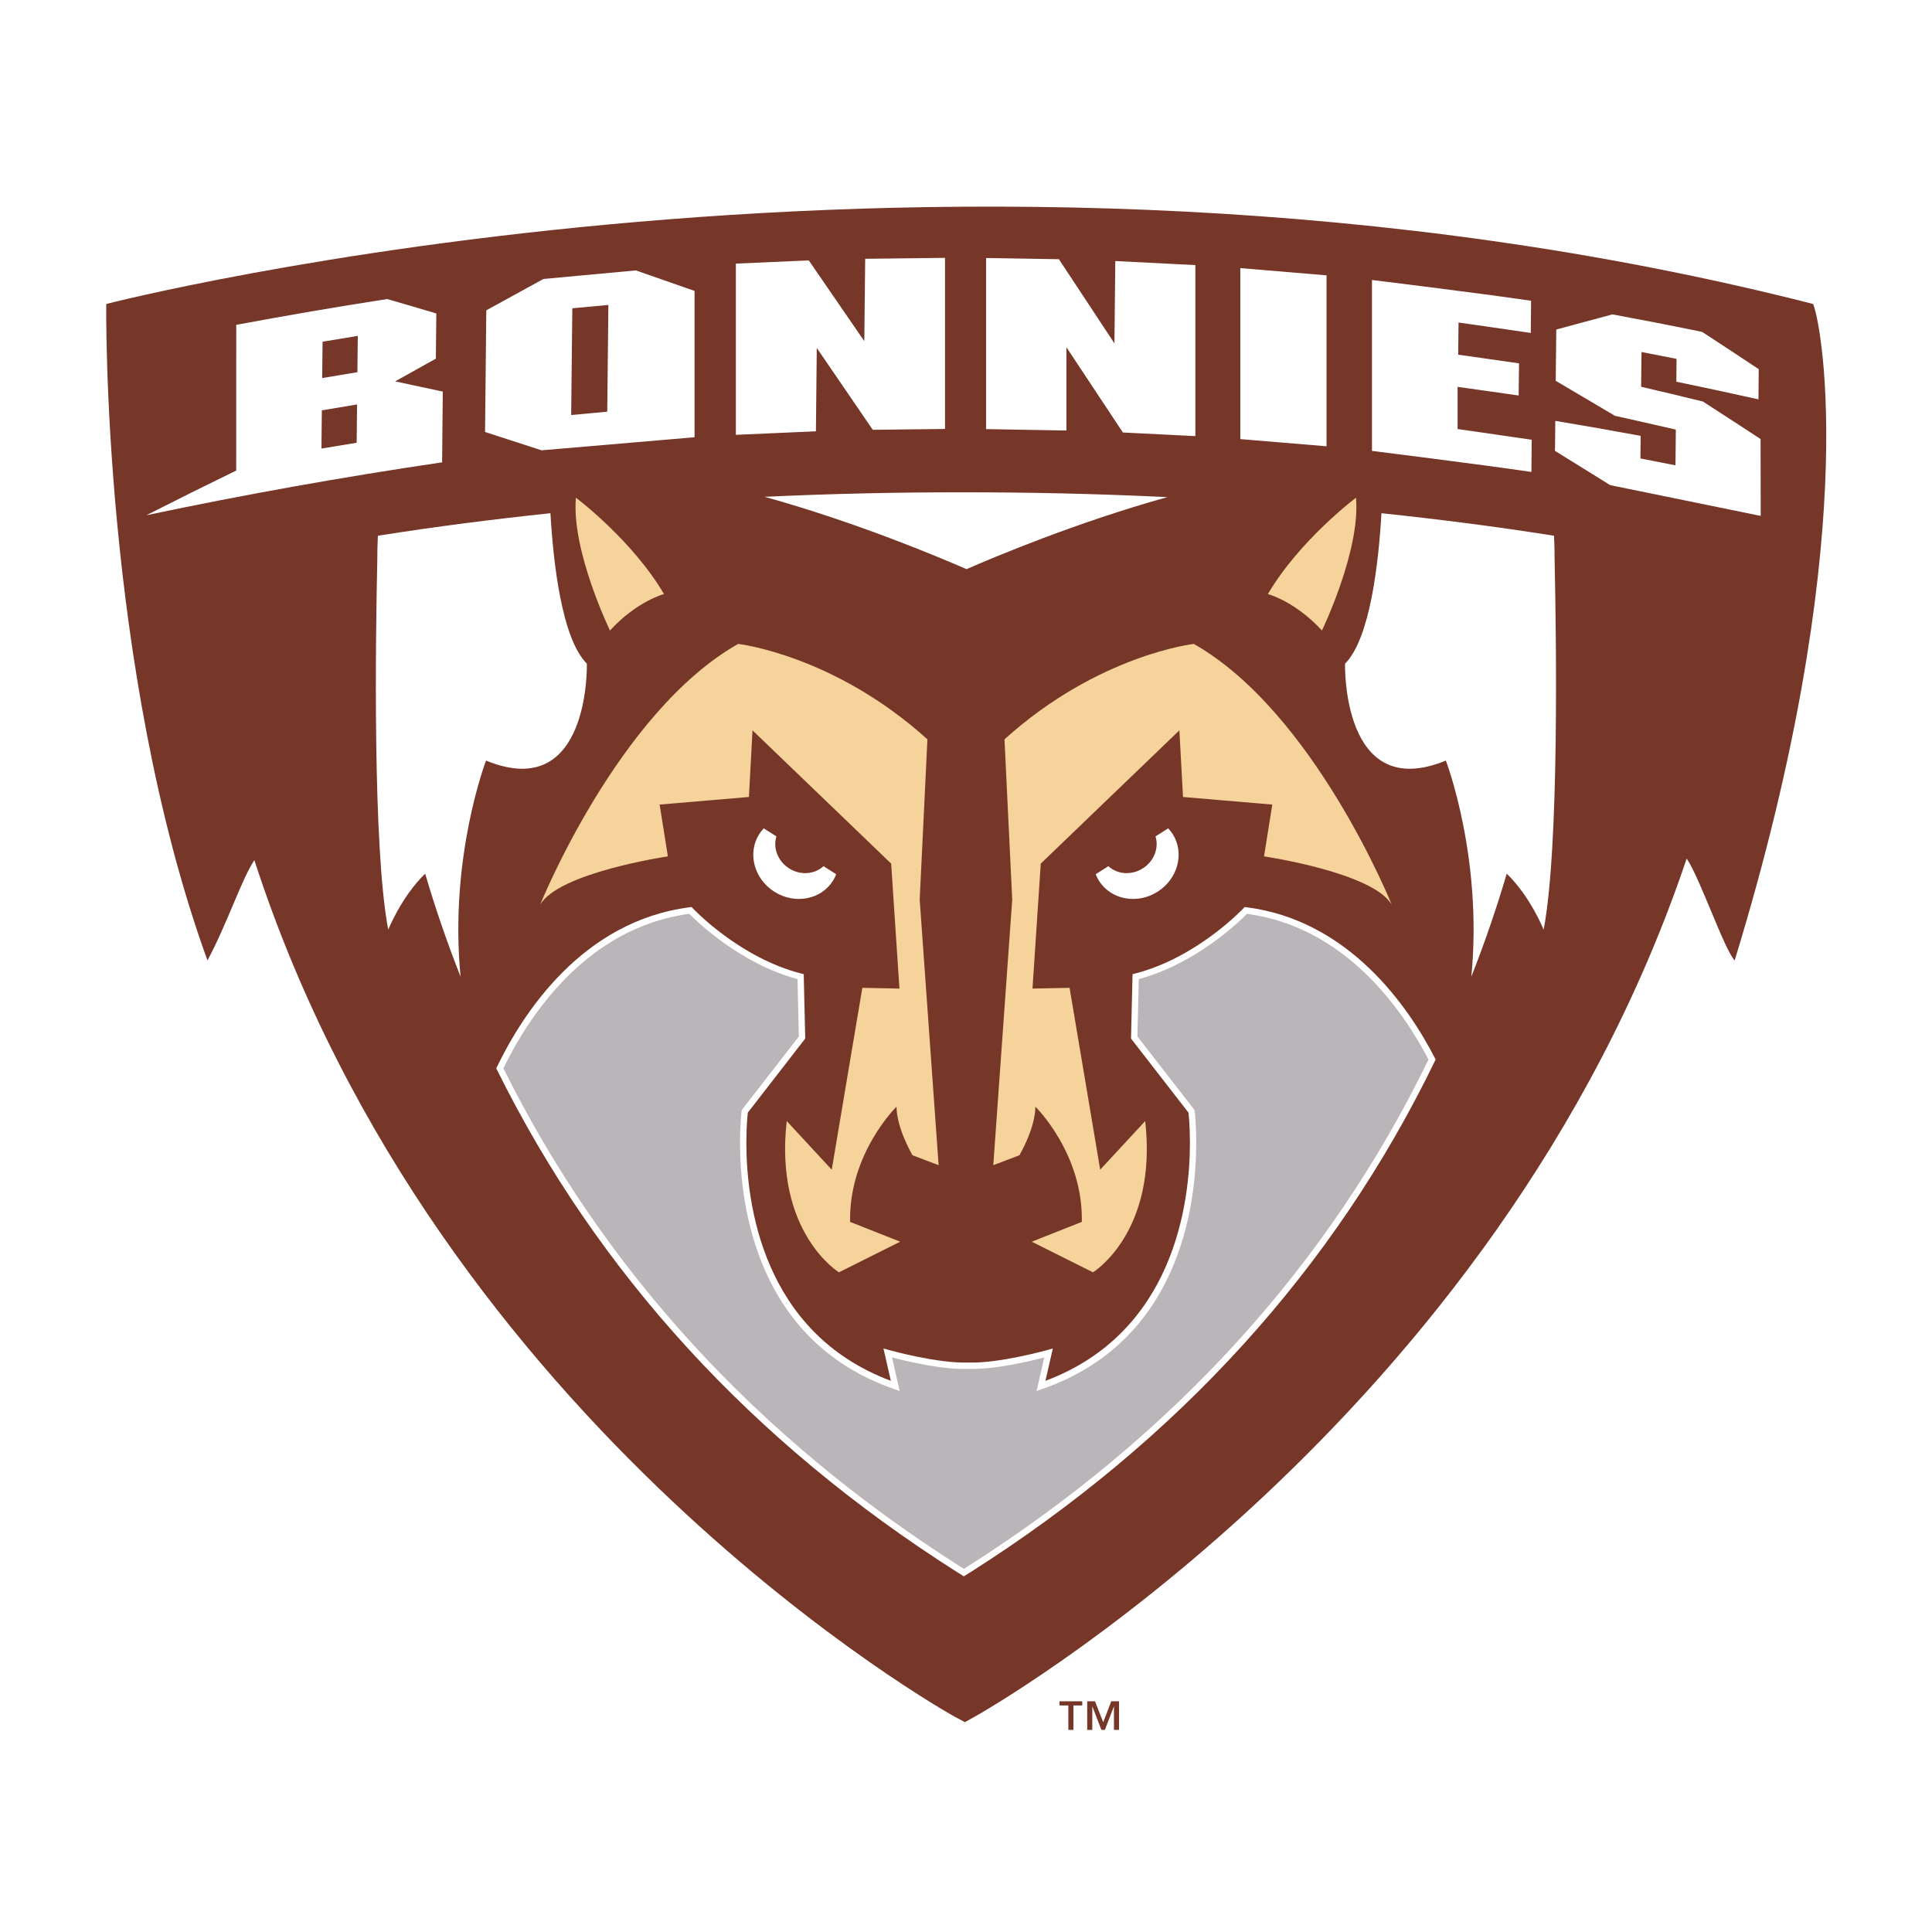
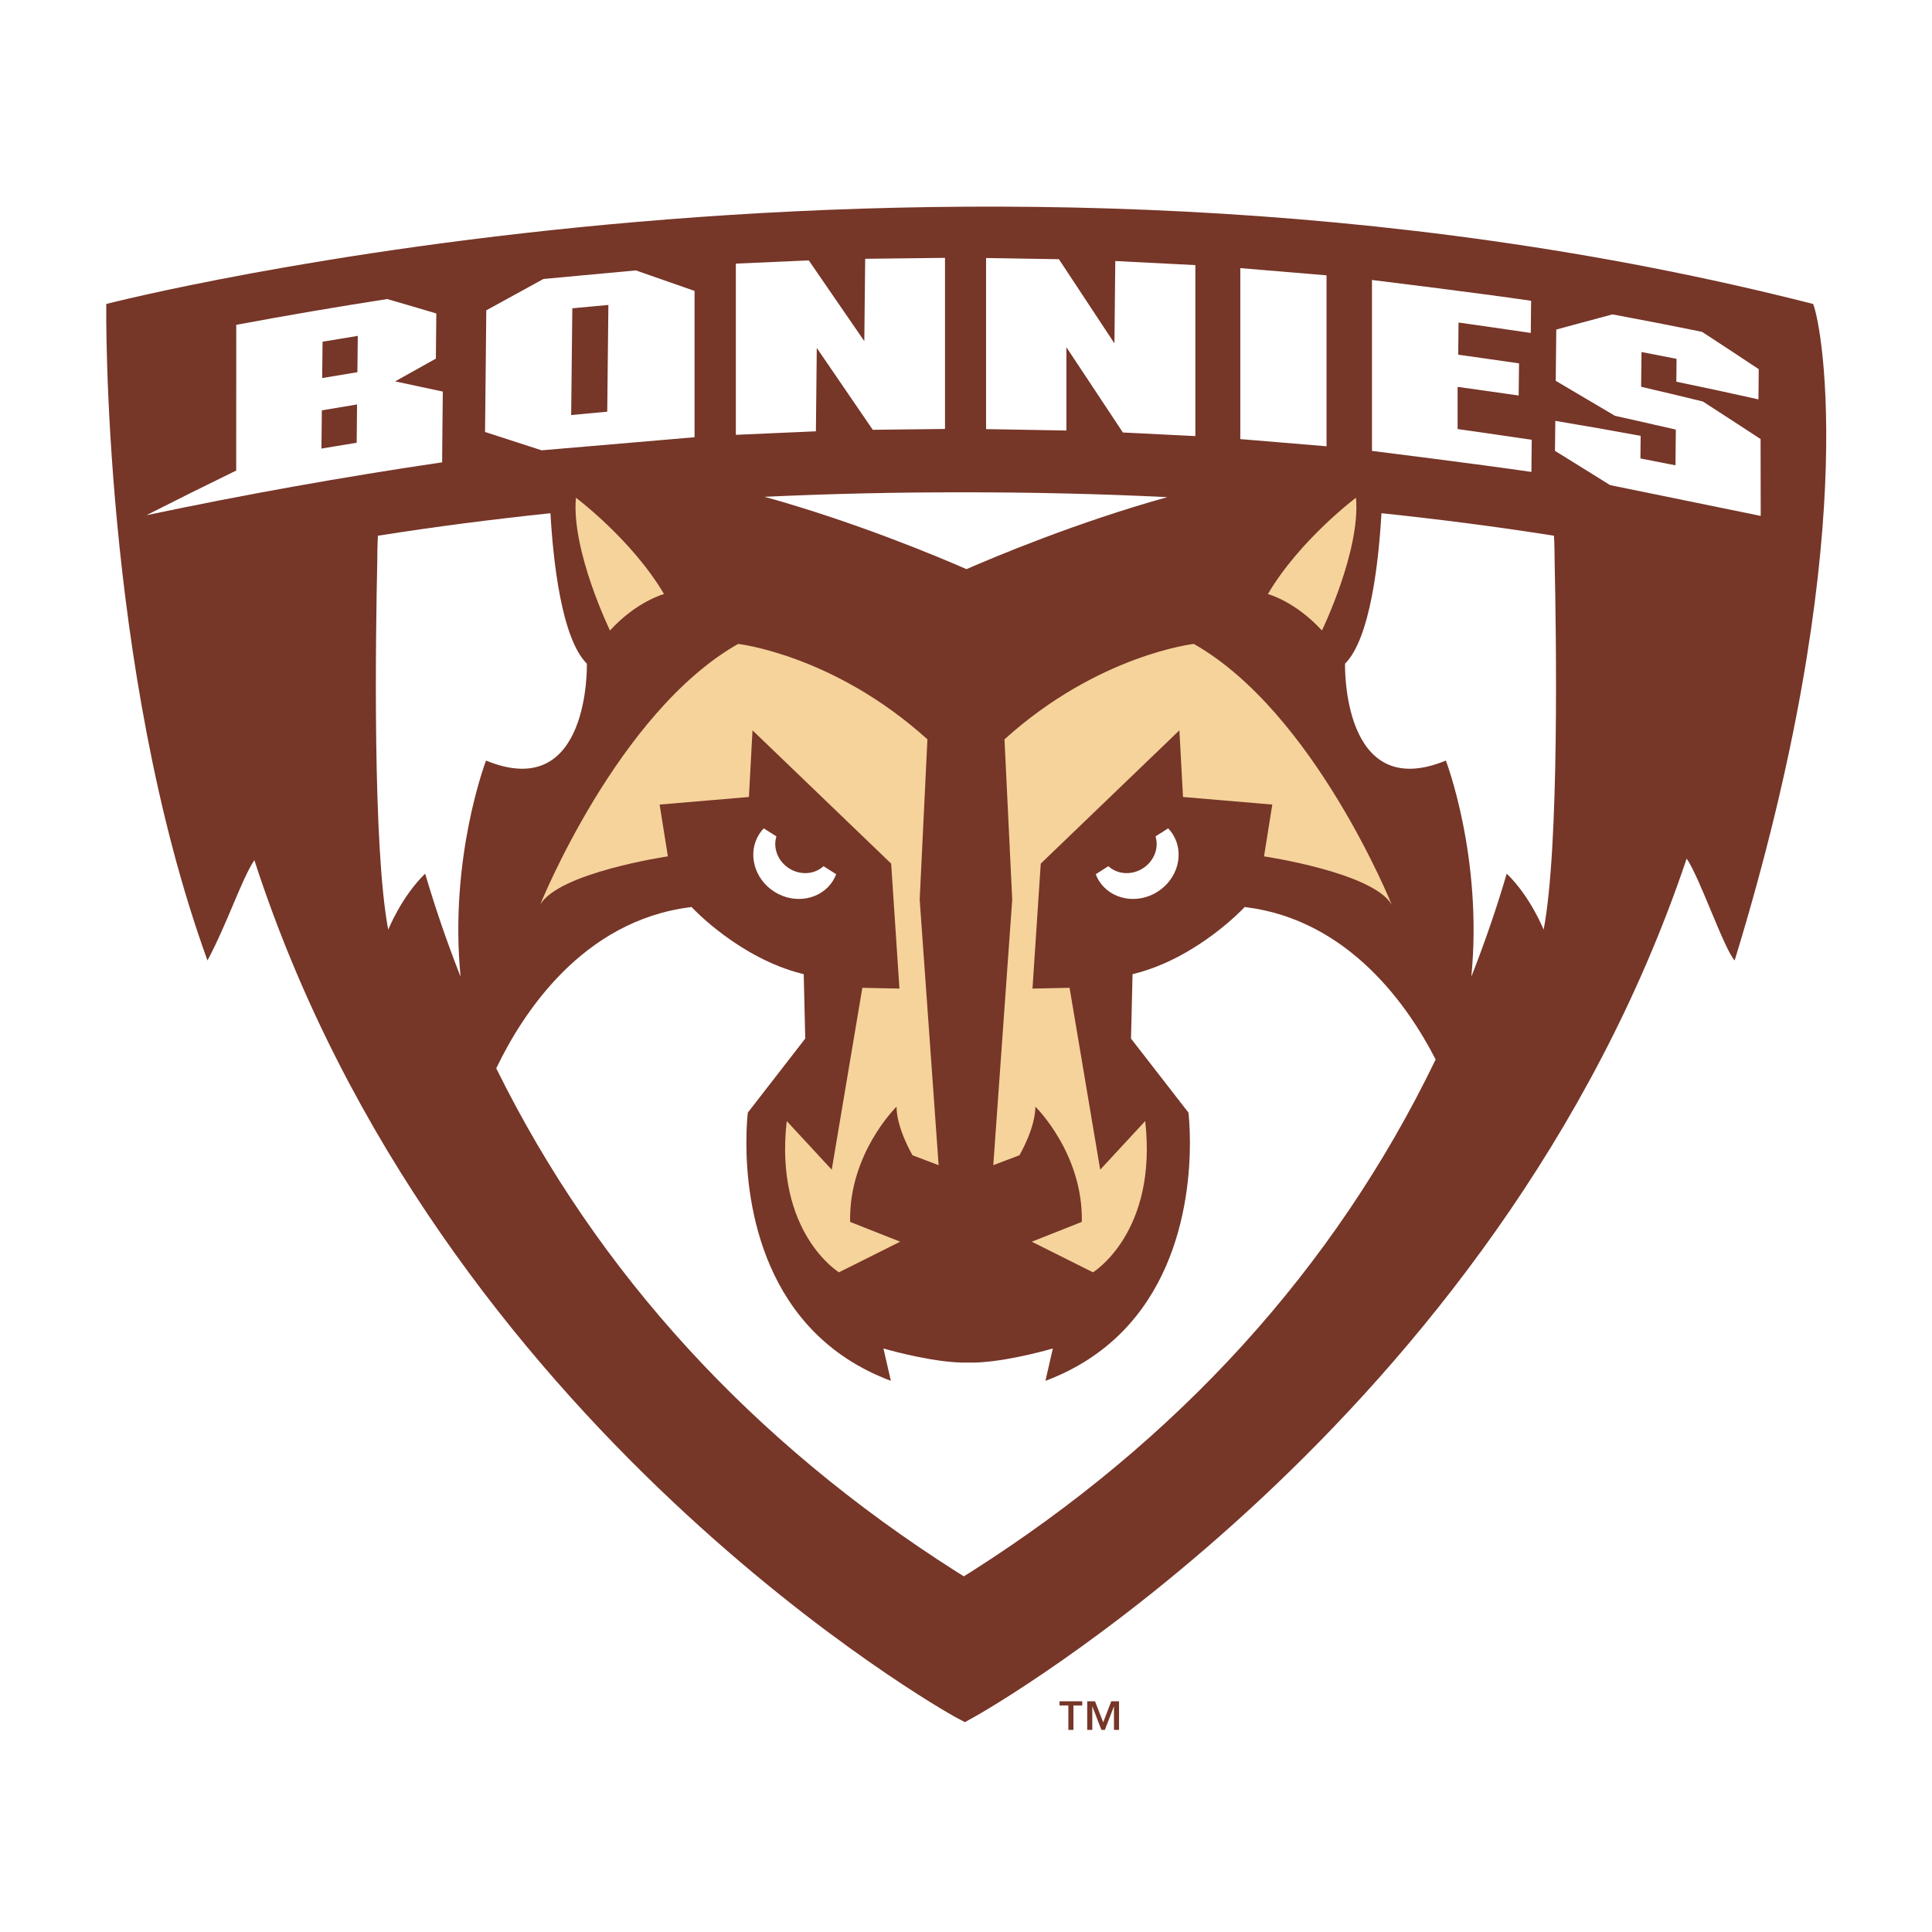
<svg xmlns="http://www.w3.org/2000/svg" version="1.0" id="Layer_1" x="0px" y="0px" width="192.756px" height="192.756px" viewBox="0 0 192.756 192.756" enable-background="new 0 0 192.756 192.756" xml:space="preserve">
  <g>
    <polygon fill-rule="evenodd" clip-rule="evenodd" fill="#FFFFFF" points="0,0 192.756,0 192.756,192.756 0,192.756 0,0  " />
    <path fill-rule="evenodd" clip-rule="evenodd" fill="#FFFFFF" d="M63.462,20.08c-16.546,1.417-30.161,3.582-38.668,5.148   c-4.823,0.888-8.556,1.683-10.837,2.192c-4.152,0.929-4.204,0.967-4.594,1.263L9.27,28.751l-0.084,0.079   c-0.774,0.729-0.774,0.729-0.558,7.691c0.11,3.551,0.374,9.17,0.998,15.797c1.108,11.728,3.592,28.916,9.132,44.214l1.573,4.342   l2.187-4.07c0.972-1.81,1.817-3.792,2.565-5.561c10,27.308,27.342,47.555,40.499,59.96c15.432,14.552,28.54,21.809,28.669,21.878   c0.002,0.004,2.029,1.095,2.029,1.095l2.015-1.122c0.502-0.275,49.838-28.014,70.243-82.01c0.083,0.199,0.165,0.396,0.244,0.588   c1.256,3.011,2.003,4.759,2.76,5.588l2.438,2.671l1.061-3.459c12.347-40.273,9.208-63.328,7.77-66.876l-0.391-0.967l-1.012-0.258   C136.895,16.969,92.699,17.575,63.462,20.08L63.462,20.08z" />
    <path fill-rule="evenodd" clip-rule="evenodd" fill="#763628" d="M180.896,30.328c-85.628-21.854-170.295,0-170.295,0   s-0.483,36.279,10.098,65.497c1.963-3.651,3.434-8.176,4.68-10.006c18.38,56.711,69.321,85.159,69.854,85.448l1.032,0.554   l1.025-0.571c0.525-0.289,52.037-29.255,70.989-85.589c1.312,1.896,3.714,8.988,4.788,10.165   C185.719,54.549,181.861,32.708,180.896,30.328L180.896,30.328z" />
    <path fill-rule="evenodd" clip-rule="evenodd" fill="#FFFFFF" d="M116.465,49.598c-7.086-0.344-13.932-0.485-20.433-0.479   c-0.014,0-0.024,0-0.036,0c-0.012,0-0.022,0-0.031,0c-6.271-0.007-12.873,0.13-19.685,0.447c9.133,2.532,17.444,6.035,20.149,7.219   C99.12,55.608,107.375,52.126,116.465,49.598L116.465,49.598z" />
    <path fill-rule="evenodd" clip-rule="evenodd" fill="#FFFFFF" d="M63.44,26.979l-9.223,0.854l-5.699,3.128l-0.124,12.136   l5.643,1.831l15.259-1.304v-14.6L63.44,26.979L63.44,26.979L63.44,26.979z M60.584,41.074c-1.2,0.107-2.397,0.22-3.598,0.334   c0.038-3.551,0.076-7.099,0.114-10.65c1.199-0.117,2.398-0.227,3.598-0.333C60.66,33.972,60.622,37.526,60.584,41.074   L60.584,41.074L60.584,41.074z M94.284,25.727v17.071l-7.208,0.083l-5.586-8.166l-0.086,8.317l-7.988,0.351V26.301l7.279-0.32   l5.537,8.056l0.088-8.217L94.284,25.727L94.284,25.727L94.284,25.727z M119.261,26.449V43.51l-7.231-0.361l-5.635-8.506v8.31   l-8.014-0.141V25.741l7.266,0.12l5.54,8.396l0.086-8.214L119.261,26.449L119.261,26.449L119.261,26.449z M132.349,27.471v17.054   l-8.603-0.716V26.749L132.349,27.471L132.349,27.471L132.349,27.471z M145.425,42.805c0,0,4.928,0.699,7.395,1.07   c-0.011,1.07-0.021,2.14-0.031,3.21c-5.323-0.781-15.907-2.099-15.907-2.099V27.933c0,0,10.622,1.3,15.877,2.075   c-0.011,1.07-0.022,2.141-0.033,3.21c-2.398-0.365-7.207-1.039-7.207-1.039l-0.034,3.21c0,0,4.048,0.564,6.069,0.864   c-0.012,1.07-0.023,2.14-0.037,3.207c-2.021-0.299-6.091-0.86-6.091-0.86V42.805L145.425,42.805L145.425,42.805z M167.248,38.083   c0.007-0.761,0.015-1.521,0.022-2.281c-1.162-0.23-2.329-0.458-3.497-0.681c-0.012,1.156-0.023,2.309-0.036,3.468   c2.057,0.475,4.11,0.967,6.162,1.47c1.922,1.235,5.755,3.744,5.755,3.744l0.014,7.67L160.641,48.4c0,0-3.665-2.289-5.5-3.417   c0.012-0.998,0.022-1.995,0.032-2.993c2.843,0.471,5.682,0.97,8.515,1.493c-0.007,0.754-0.017,1.507-0.023,2.257   c1.168,0.224,2.332,0.451,3.496,0.685c0.012-1.188,0.025-2.375,0.037-3.565c-2.021-0.472-6.071-1.373-6.071-1.373l-5.912-3.493   l0.054-5.113c0,0,3.737-1.019,5.604-1.514c2.987,0.554,5.971,1.132,8.945,1.745c1.886,1.229,3.77,2.467,5.651,3.72   c-0.012,1.005-0.02,2.009-0.028,3.014C172.714,39.233,169.982,38.648,167.248,38.083L167.248,38.083L167.248,38.083z    M43.532,31.274c-1.635-0.489-3.269-0.967-4.902-1.438c-5.033,0.781-10.055,1.638-15.06,2.574   c-0.002,4.842-0.002,9.69-0.005,14.539c-2.995,1.456-5.984,2.942-8.964,4.456c9.778-2.061,19.619-3.819,29.51-5.278   c0.006-0.826,0.014-1.652,0.021-2.478c0.015-1.528,0.031-3.052,0.046-4.581c-1.586-0.344-3.171-0.685-4.756-1.018   c1.354-0.76,2.708-1.518,4.064-2.268C43.501,34.274,43.517,32.774,43.532,31.274L43.532,31.274L43.532,31.274z M35.585,44.171   c-1.172,0.189-2.344,0.385-3.516,0.584c0.016-1.273,0.029-2.546,0.042-3.816c1.17-0.199,2.341-0.396,3.513-0.585   C35.611,41.625,35.599,42.897,35.585,44.171L35.585,44.171L35.585,44.171z M35.657,37.134c-1.17,0.193-2.342,0.386-3.514,0.585   c0.012-1.208,0.026-2.419,0.04-3.627c1.17-0.199,2.341-0.392,3.513-0.581C35.685,34.718,35.671,35.926,35.657,37.134L35.657,37.134   z" />
    <path fill-rule="evenodd" clip-rule="evenodd" fill="#FFFFFF" d="M124.067,90.614c-0.046,0.048-4.648,4.945-10.839,6.521   l-0.234,0.059l-0.153,6.425c0,0,5.621,7.247,5.729,7.384c0.027,0.217,0.149,1.308,0.149,3.015c0,5.983-1.576,18.939-14.415,23.747   c0.181-0.799,0.737-3.228,0.737-3.228l-0.516,0.145c-0.048,0.013-4.844,1.365-7.92,1.259c-3.104,0.106-7.899-1.246-7.947-1.259   l-0.516-0.145c0,0,0.556,2.429,0.739,3.228c-12.84-4.808-14.416-17.76-14.416-23.743c0-1.707,0.121-2.805,0.147-3.019   c0.108-0.137,5.726-7.384,5.726-7.384l-0.151-6.425l-0.232-0.059c-6.192-1.576-10.796-6.472-10.841-6.521l-0.112-0.121   l-0.162,0.021c-10.724,1.359-16.672,10.567-19.261,15.932l-0.069,0.142l0.069,0.138c10.035,20.277,25.455,37.125,45.834,50.077   c0.002,0,0.745,0.468,0.745,0.468l0.747-0.465c20.682-13.147,36.247-30.288,46.259-50.955l0.069-0.141l-0.072-0.141   c-2.604-5.062-8.515-13.75-18.822-15.055l-0.162-0.021L124.067,90.614L124.067,90.614z" />
-     <path fill-rule="evenodd" clip-rule="evenodd" fill="#BAB5B8" d="M124.412,91.172c9.83,1.321,15.539,9.601,18.111,14.542   c-9.965,20.495-25.422,37.504-45.955,50.556c0,0-0.235,0.145-0.408,0.255c-0.168-0.107-0.406-0.259-0.406-0.259   c-20.233-12.859-35.549-29.575-45.532-49.685c2.557-5.244,8.31-14.033,18.549-15.409c0.736,0.75,5.072,4.969,10.794,6.511   c0.011,0.419,0.131,5.519,0.136,5.726c-0.136,0.176-5.695,7.34-5.695,7.34l-0.012,0.086c-0.007,0.052-0.162,1.267-0.162,3.176   c0,6.222,1.644,19.813,15.39,24.579l0.54,0.187c0,0-0.597-2.612-0.765-3.345c1.311,0.344,4.974,1.235,7.608,1.143   c2.611,0.093,6.271-0.799,7.581-1.143c-0.167,0.732-0.765,3.345-0.765,3.345l0.541-0.187c13.747-4.766,15.388-18.364,15.388-24.582   c0-1.91-0.154-3.121-0.161-3.173l-0.011-0.086c0,0-5.562-7.164-5.698-7.34c0.005-0.207,0.128-5.307,0.138-5.726   C119.342,96.141,123.678,91.922,124.412,91.172L124.412,91.172z" />
    <path fill-rule="evenodd" clip-rule="evenodd" fill="#F5D39B" d="M92.529,73.764c-9.34-8.441-18.886-9.521-18.886-9.521   c-12.037,6.827-19.764,26.049-19.764,26.049c1.798-3.234,12.756-4.852,12.756-4.852l-0.824-5.168l8.909-0.757l0.358-6.648   l13.833,13.296l0.826,12.467l-3.701-0.076l-3.054,18.145l-4.49-4.852c-1.258,11.139,5.209,15.092,5.209,15.092l6.108-3.055   l-4.993-1.976c-0.145-6.827,4.633-11.497,4.633-11.497c0,2.154,1.59,4.849,1.59,4.849l2.608,0.991l-1.889-26.5L92.529,73.764   L92.529,73.764z" />
    <path fill-rule="evenodd" clip-rule="evenodd" fill="#FFFFFF" d="M48.492,75.883c10.42,4.277,10.06-9.666,10.06-9.666   c-2.529-2.526-3.36-10.217-3.634-15.014c-5.672,0.599-11.417,1.328-17.214,2.247c0,0-0.06,0.898-0.063,2.54   c-0.164,7.33-0.48,28.52,1.094,36.767c0,0,1.314-3.3,3.684-5.591c0.97,3.3,2.137,6.737,3.532,10.279   C44.79,85.525,48.492,75.883,48.492,75.883L48.492,75.883z" />
    <path fill-rule="evenodd" clip-rule="evenodd" fill="#FFFFFF" d="M82.163,86.42c-0.882,0.815-2.293,0.939-3.432,0.22   c-1.135-0.719-1.625-2.047-1.269-3.193L76.2,82.645c-0.167,0.179-0.322,0.368-0.458,0.581c-1.192,1.886-0.513,4.46,1.518,5.744   c2.03,1.287,4.644,0.798,5.837-1.084c0.134-0.213,0.243-0.437,0.331-0.665L82.163,86.42L82.163,86.42z" />
    <path fill-rule="evenodd" clip-rule="evenodd" fill="#F5D39B" d="M60.858,62.904c0,0-3.87-7.973-3.398-13.248   c0,0,5.625,4.222,8.789,9.614C66.248,59.27,63.552,59.969,60.858,62.904L60.858,62.904z" />
    <path fill-rule="evenodd" clip-rule="evenodd" fill="#F5D39B" d="M100.218,73.764c9.341-8.441,18.886-9.521,18.886-9.521   c12.037,6.827,19.764,26.049,19.764,26.049c-1.799-3.234-12.756-4.852-12.756-4.852l0.824-5.168l-8.908-0.757l-0.36-6.648   l-13.831,13.296l-0.825,12.467l3.7-0.076l3.055,18.145l4.49-4.852c1.256,11.139-5.21,15.092-5.21,15.092l-6.108-3.055l4.993-1.976   c0.146-6.827-4.633-11.497-4.633-11.497c0,2.154-1.59,4.849-1.59,4.849L99.1,116.25l1.889-26.5L100.218,73.764L100.218,73.764z" />
    <path fill-rule="evenodd" clip-rule="evenodd" fill="#FFFFFF" d="M144.254,75.883c-10.419,4.277-10.06-9.666-10.06-9.666   c2.529-2.526,3.36-10.217,3.634-15.014c5.673,0.599,11.417,1.328,17.214,2.247c0,0,0.059,0.898,0.063,2.54   c0.162,7.33,0.48,28.52-1.096,36.767c0,0-1.312-3.3-3.682-5.591c-0.971,3.3-2.137,6.737-3.532,10.279   C147.957,85.525,144.254,75.883,144.254,75.883L144.254,75.883z" />
    <path fill-rule="evenodd" clip-rule="evenodd" fill="#FFFFFF" d="M110.584,86.42c0.883,0.815,2.294,0.939,3.431,0.22   c1.137-0.719,1.628-2.047,1.271-3.193l1.262-0.802c0.167,0.179,0.322,0.368,0.458,0.581c1.192,1.886,0.513,4.46-1.518,5.744   c-2.032,1.287-4.644,0.798-5.838-1.084c-0.134-0.213-0.242-0.437-0.33-0.665L110.584,86.42L110.584,86.42z" />
-     <path fill-rule="evenodd" clip-rule="evenodd" fill="#F5D39B" d="M131.89,62.904c0,0,3.867-7.973,3.397-13.248   c0,0-5.624,4.222-8.79,9.614C126.497,59.27,129.194,59.969,131.89,62.904L131.89,62.904z" />
+     <path fill-rule="evenodd" clip-rule="evenodd" fill="#F5D39B" d="M131.89,62.904c0,0,3.867-7.973,3.397-13.248   c0,0-5.624,4.222-8.79,9.614C126.497,59.27,129.194,59.969,131.89,62.904L131.89,62.904" />
    <path fill-rule="evenodd" clip-rule="evenodd" fill="#763628" d="M110.068,171.837l0.803-2.1h0.776v2.856h-0.506v-2.323h-0.014   l-0.895,2.323h-0.346l-0.893-2.323h-0.015v2.323h-0.506v-2.856h0.776L110.068,171.837L110.068,171.837L110.068,171.837z    M107.976,170.154h-0.879v2.439h-0.506v-2.439h-0.881v-0.417h2.266V170.154L107.976,170.154z" />
  </g>
</svg>